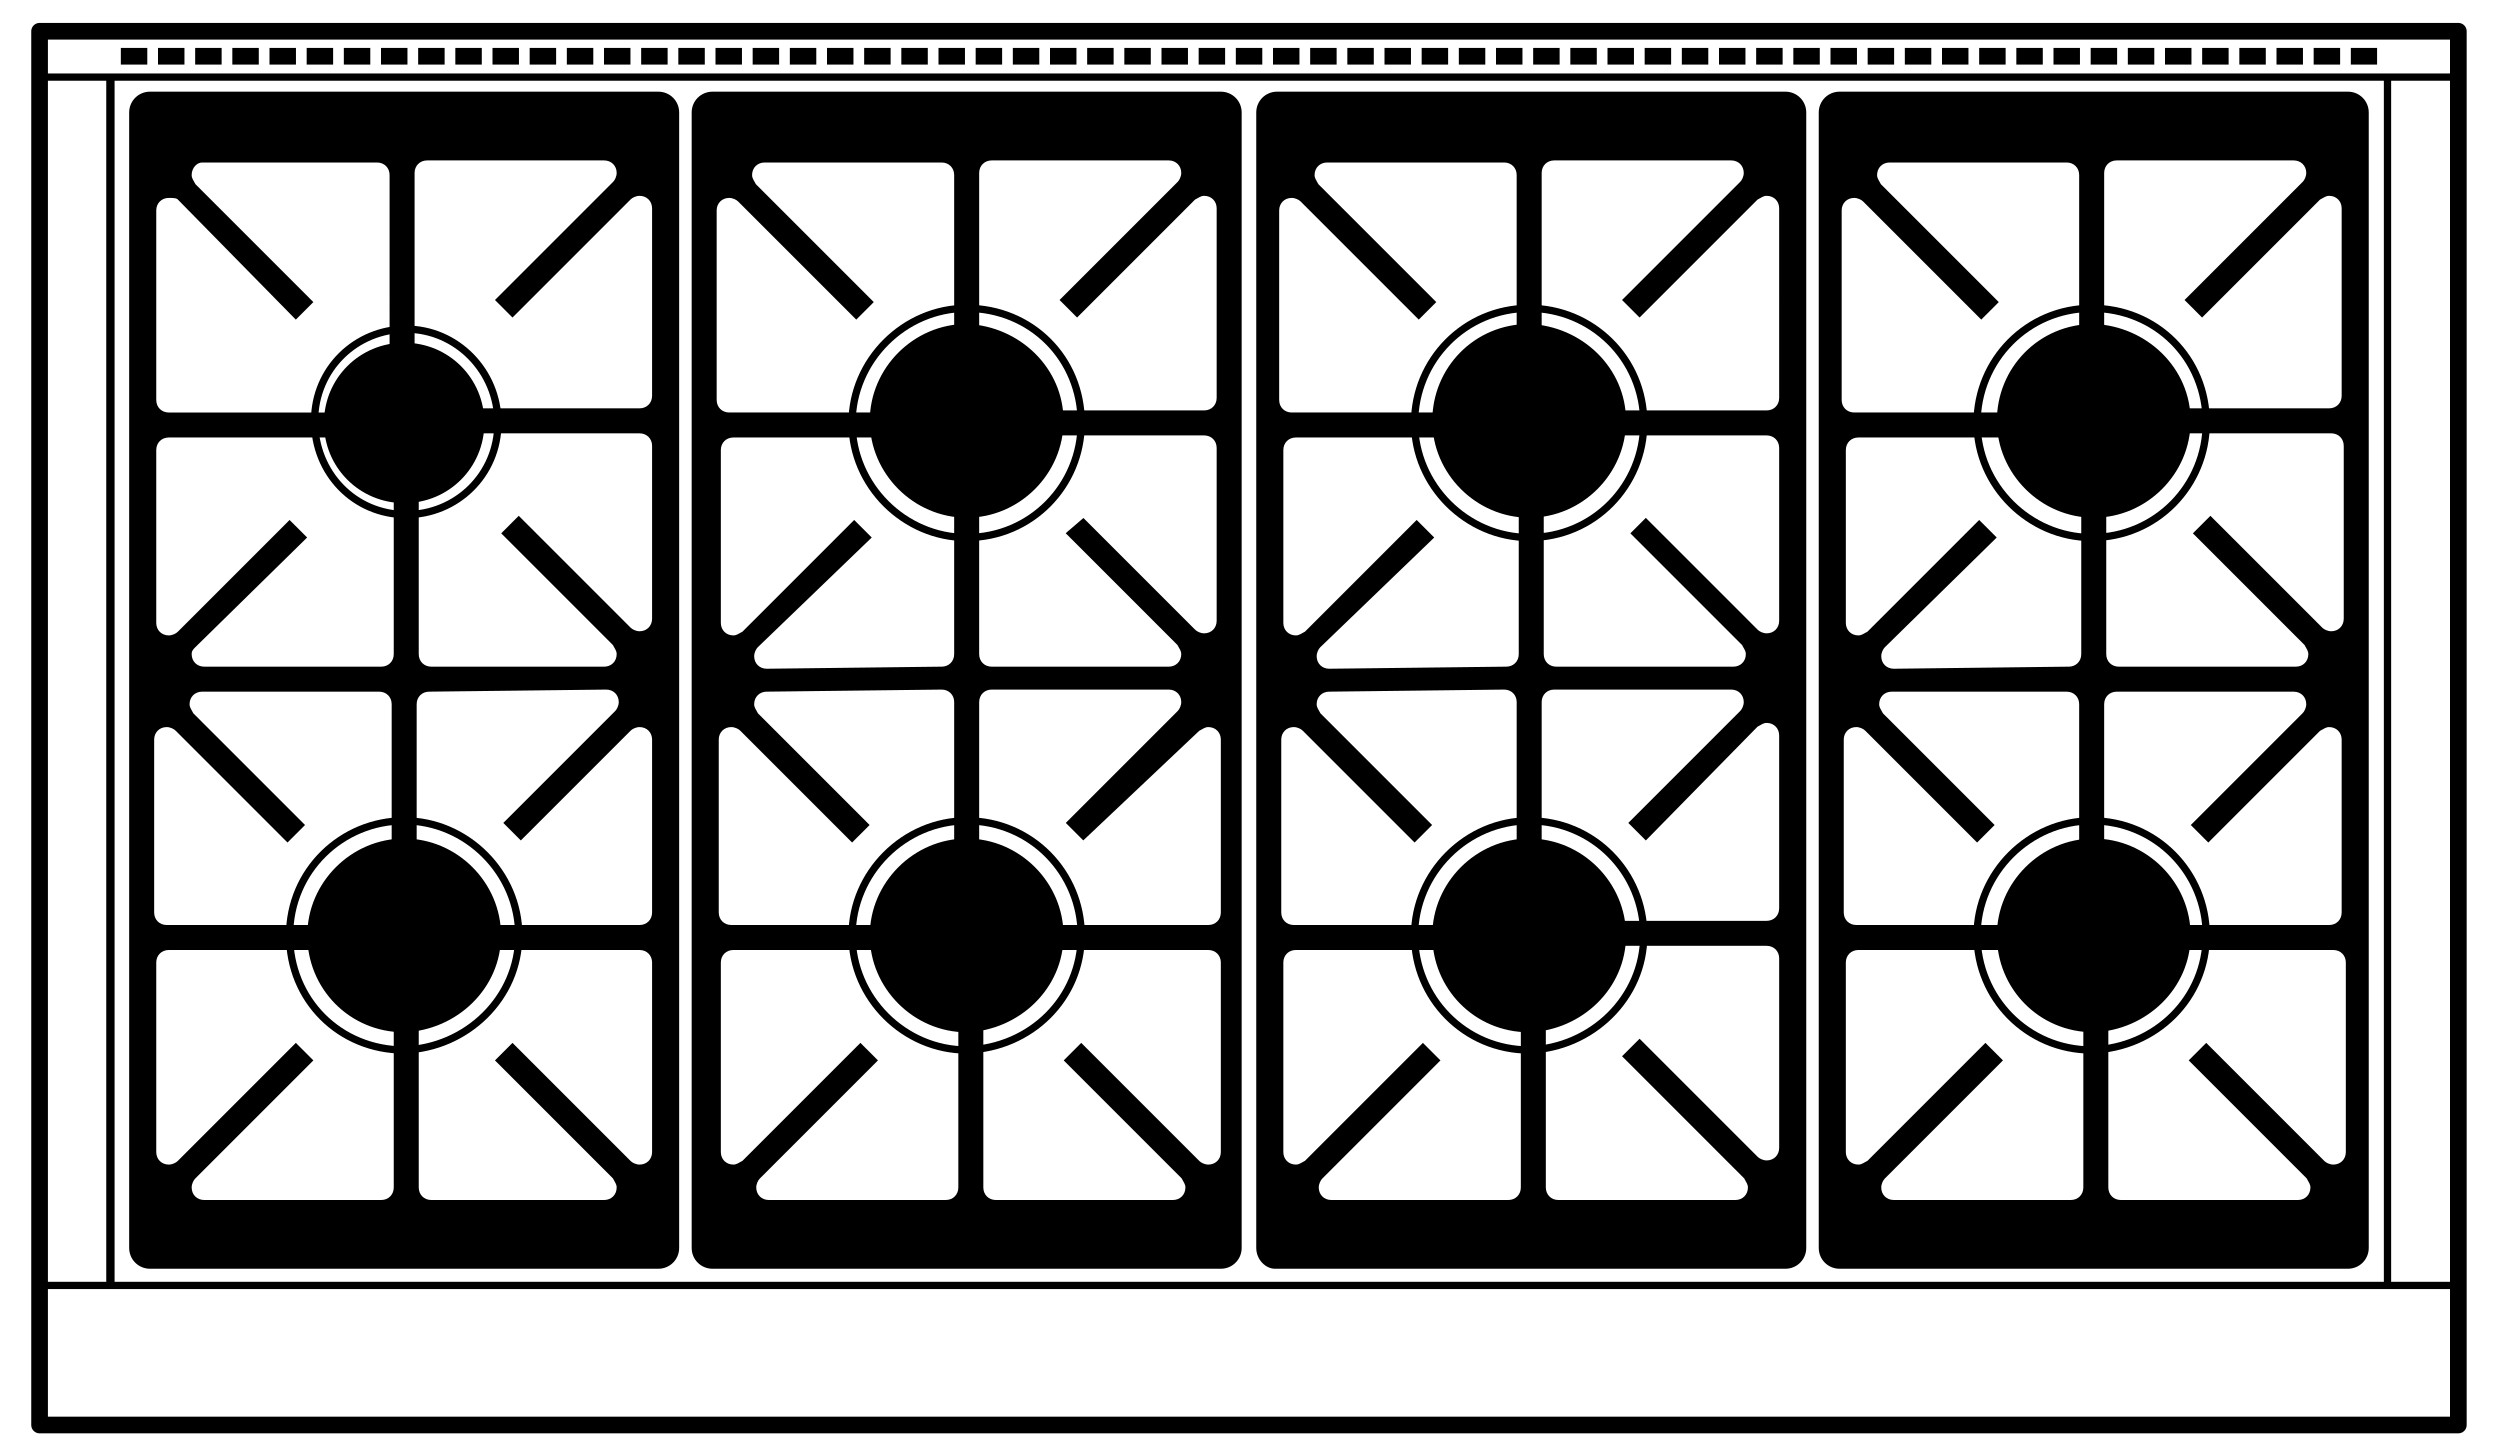
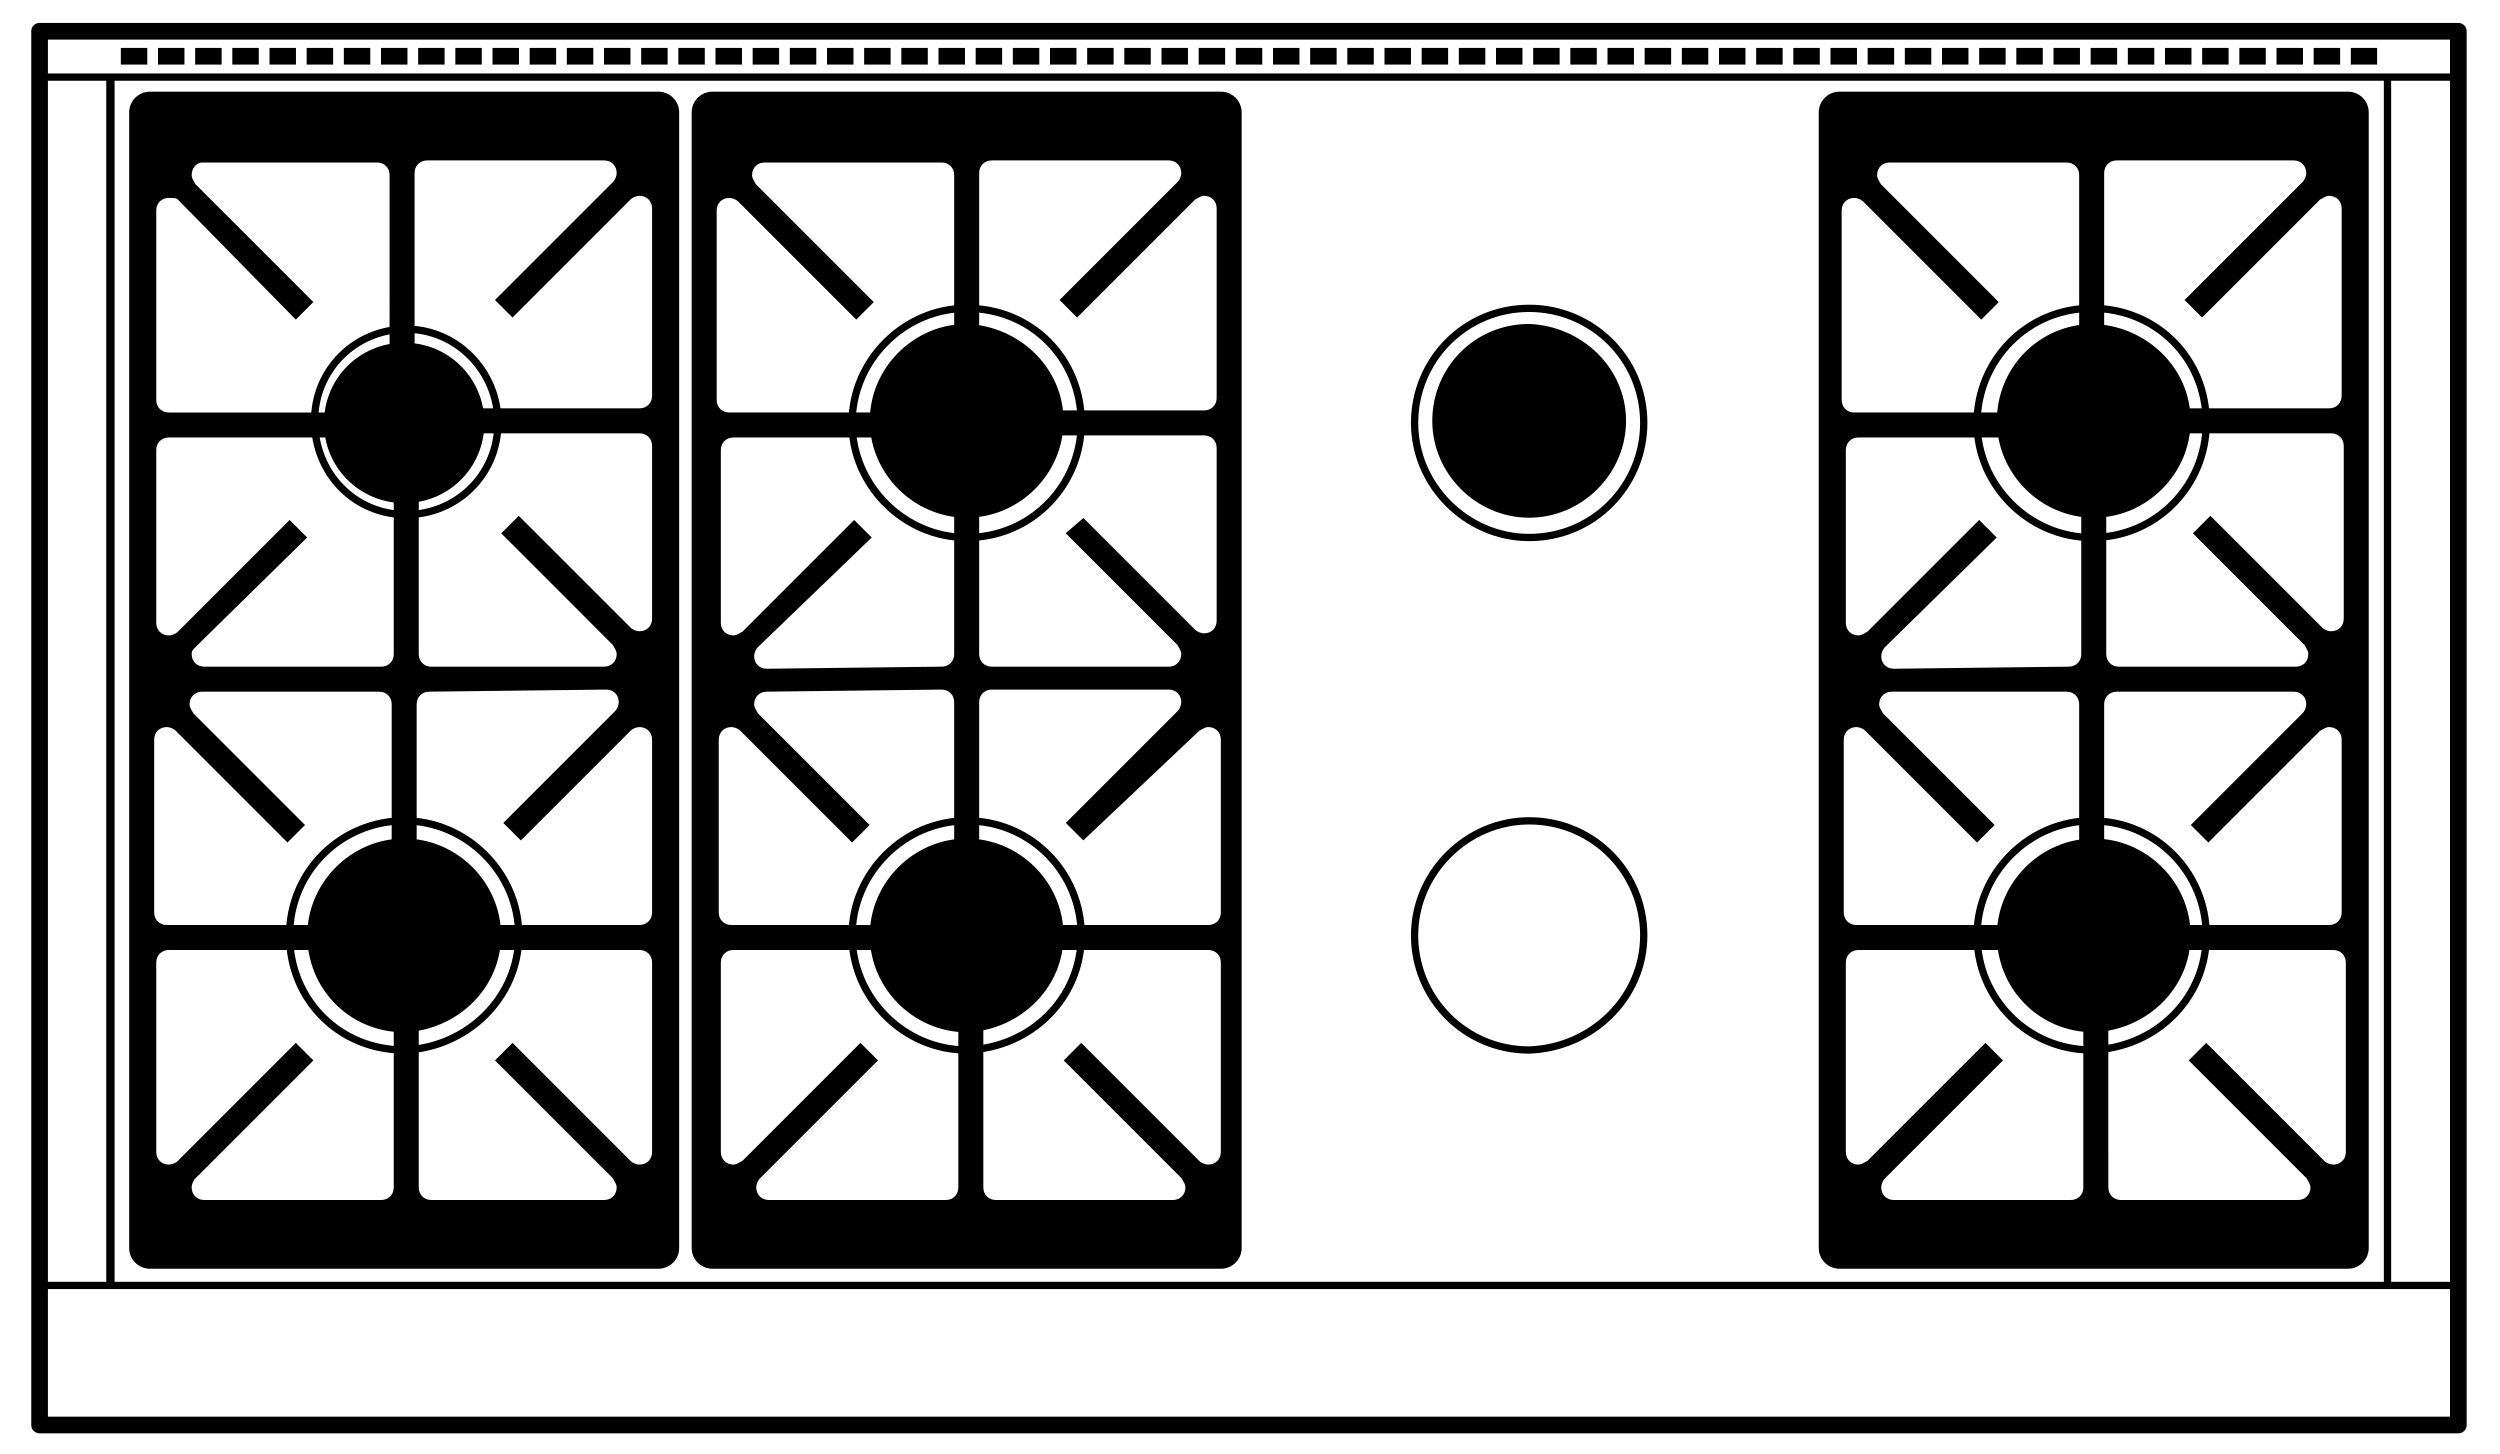
<svg xmlns="http://www.w3.org/2000/svg" version="1.1" id="Layer_1" x="0" y="0" viewBox="0 0 120 69.8" xml:space="preserve">
  <style>.st0{fill:none;stroke:#000;stroke-width:.35;stroke-linecap:round;stroke-linejoin:round;stroke-miterlimit:2}.st1,.st3{stroke:#000;stroke-width:.5}.st3{stroke-width:.2;stroke-miterlimit:2}</style>
  <g id="Illus">
    <path class="st0" d="M105.9 44.9c0-3-2.4-5.5-5.5-5.5-3 0-5.5 2.5-5.5 5.5s2.4 5.5 5.5 5.5c3.1-.1 5.5-2.5 5.5-5.5z" />
    <path class="st1" d="M104.9 44.9c0-2.4-2-4.4-4.4-4.4s-4.4 2-4.4 4.4 1.9 4.4 4.4 4.4c2.4-.1 4.4-2 4.4-4.4z" />
    <path class="st0" d="M105.9 20.3c0 3-2.4 5.5-5.5 5.5-3 0-5.5-2.5-5.5-5.5s2.4-5.5 5.5-5.5 5.5 2.4 5.5 5.5z" />
    <path class="st1" d="M104.9 20.2c0 2.4-2 4.4-4.4 4.4s-4.4-2-4.4-4.4 1.9-4.4 4.4-4.4c2.4.1 4.4 2 4.4 4.4z" />
    <path class="st0" d="M23.9 20.3c0 2.5-2 4.4-4.4 4.4-2.5 0-4.4-2-4.4-4.5s2-4.4 4.4-4.4c2.4 0 4.4 2 4.4 4.5z" />
    <path class="st1" d="M23 20.3c0 2-1.6 3.6-3.6 3.6s-3.6-1.6-3.6-3.6 1.6-3.6 3.6-3.6 3.6 1.6 3.6 3.6z" />
    <path class="st0" d="M24.9 44.9c0-3-2.5-5.5-5.5-5.5s-5.5 2.4-5.5 5.5 2.4 5.5 5.5 5.5c3-.1 5.5-2.5 5.5-5.5z" />
    <path class="st1" d="M23.8 44.9c0-2.4-2-4.4-4.4-4.4s-4.4 2-4.4 4.4 1.9 4.4 4.4 4.4c2.4-.1 4.4-2 4.4-4.4z" />
    <polygon points="118,68.4 1.9,68.4 1.9,6.2 1.9,1.5 118,1.5" fill="none" stroke="#000" stroke-width=".5" stroke-linecap="round" stroke-linejoin="round" stroke-miterlimit="2" />
    <line class="st0" x1="2.1" y1="3.7" x2="118" y2="3.7" />
    <line class="st0" x1="1.8" y1="61.7" x2="118" y2="61.7" />
    <path class="st3" d="M31.6 60.8H7.2c-.5 0-.9-.4-.9-.9V5.4c0-.5.4-.9.9-.9h24.4c.5 0 .9.4.9.9v54.5c0 .5-.4.9-.9.9zM29 32.1c.4 0 .7-.3.7-.7 0-.2-.1-.3-.2-.5l-5.3-5.3.7-.7 5.3 5.3c.1.1.3.2.5.2.4 0 .7-.3.7-.7v-8.3c0-.4-.3-.7-.7-.7h-8.8v-1h8.8c.4 0 .7-.3.7-.7v-9c0-.4-.3-.7-.7-.7-.2 0-.4.1-.5.2l-5.6 5.6-.7-.7 5.6-5.6c.1-.1.2-.3.2-.5 0-.4-.3-.7-.7-.7h-8.5c-.4 0-.7.3-.7.7v9.4h-1V8.4c0-.4-.3-.7-.7-.7H9.7c-.3 0-.6.3-.6.7 0 .2.1.3.2.5l5.6 5.6-.7.7-5.6-5.7c-.1-.1-.3-.1-.5-.1-.4 0-.7.3-.7.7v9.1c0 .4.3.7.7.7h8.8v1H8.1c-.4 0-.7.3-.7.7v8.3c0 .4.3.7.7.7.2 0 .4-.1.5-.2l5.3-5.3.7.7L9.3 31c-.1.1-.2.2-.2.4 0 .4.3.7.7.7h8.5c.4 0 .7-.3.7-.7v-8.6h1v8.6c0 .4.3.7.7.7H29zm-8.4 1c-.4 0-.7.3-.7.7v8.6h-1v-8.6c0-.4-.3-.7-.7-.7H9.7c-.4 0-.7.3-.7.7 0 .2.1.3.2.5l5.3 5.3-.7.7L8.5 35c-.1-.1-.3-.2-.5-.2-.4 0-.7.3-.7.7v8.3c0 .4.3.7.7.7h8.8v1H8.1c-.4 0-.7.3-.7.7v9.1c0 .4.3.7.7.7.2 0 .4-.1.5-.2l5.6-5.6.7.7-5.6 5.6c-.1.1-.2.3-.2.5 0 .4.3.7.7.7h8.5c.4 0 .7-.3.7-.7v-9.4h1V57c0 .4.3.7.7.7H29c.4 0 .7-.3.7-.7 0-.2-.1-.3-.2-.5l-5.6-5.6.7-.7 5.6 5.6c.1.1.3.2.5.2.4 0 .7-.3.7-.7v-9.1c0-.4-.3-.7-.7-.7h-8.8v-1h8.8c.4 0 .7-.3.7-.7v-8.3c0-.4-.3-.7-.7-.7-.2 0-.4.1-.5.2L25 40.2l-.7-.7 5.3-5.3c.1-.1.2-.3.2-.5 0-.4-.3-.7-.7-.7l-8.5.1z" />
    <polygon points="1.9,68.4 118,68.4 118,6.2 118,1.5 1.9,1.5" fill="none" stroke="#000" stroke-width=".8" stroke-linecap="round" stroke-linejoin="round" stroke-miterlimit="2" />
    <line class="st0" x1="114.6" y1="3.8" x2="114.6" y2="61.5" />
    <line x1="5.3" y1="3.8" x2="5.3" y2="61.5" fill="none" stroke="#000" stroke-width=".4" stroke-linecap="round" stroke-linejoin="round" stroke-miterlimit="2" />
    <path class="st3" d="M87.4 59.9V5.4c0-.5.4-.9.9-.9h24.4c.5 0 .9.4.9.9v54.5c0 .5-.4.9-.9.9H88.3c-.5 0-.9-.4-.9-.9zm11.9-27.8c.4 0 .7-.3.7-.7v-8.6h1v8.6c0 .4.3.7.7.7h8.5c.4 0 .7-.3.7-.7 0-.2-.1-.3-.2-.5l-5.3-5.3.7-.7 5.3 5.3c.1.1.3.2.5.2.4 0 .7-.3.7-.7v-8.3c0-.4-.3-.7-.7-.7H103v-1h8.8c.4 0 .7-.3.7-.7v-9c0-.4-.3-.7-.7-.7-.2 0-.3.1-.5.2l-5.6 5.6-.7-.7 5.6-5.6c.1-.1.2-.3.2-.5 0-.4-.3-.7-.7-.7h-8.5c-.4 0-.7.3-.7.7v9.4h-1V8.4c0-.4-.3-.7-.7-.7h-8.5c-.4 0-.7.3-.7.7 0 .2.1.3.2.5l5.6 5.6-.7.7-5.6-5.6c-.1-.1-.3-.2-.5-.2-.4 0-.7.3-.7.7v9.1c0 .4.3.7.7.7h9v1h-8.8c-.4 0-.7.3-.7.7v8.3c0 .4.3.7.7.7.2 0 .3-.1.5-.2l5.3-5.3.7.7-5.3 5.2c-.1.1-.2.3-.2.5 0 .4.3.7.7.7l8.4-.1zm-8.5 1c-.4 0-.7.3-.7.7 0 .2.1.3.2.5l5.3 5.3-.7.7-5.3-5.3c-.1-.1-.3-.2-.5-.2-.4 0-.7.3-.7.7v8.3c0 .4.3.7.7.7H98v1h-8.8c-.4 0-.7.3-.7.7v9.1c0 .4.3.7.7.7.2 0 .3-.1.5-.2l5.6-5.6.7.7-5.6 5.6c-.1.1-.2.3-.2.5 0 .4.3.7.7.7h8.5c.4 0 .7-.3.7-.7v-9.4h1V57c0 .4.3.7.7.7h8.5c.4 0 .7-.3.7-.7 0-.2-.1-.3-.2-.5l-5.6-5.6.7-.7 5.6 5.6c.1.1.3.2.5.2.4 0 .7-.3.7-.7v-9.1c0-.4-.3-.7-.7-.7h-9v-1h8.8c.4 0 .7-.3.7-.7v-8.3c0-.4-.3-.7-.7-.7-.2 0-.3.1-.5.2l-5.3 5.3-.7-.7 5.3-5.3c.1-.1.2-.3.2-.5 0-.4-.3-.7-.7-.7h-8.5c-.4 0-.7.3-.7.7v8.6h-1v-8.6c0-.4-.3-.7-.7-.7h-8.4z" />
    <line x1="5.8" y1="2.7" x2="114.1" y2="2.7" fill="none" stroke="#000" stroke-width=".8" stroke-miterlimit="2" stroke-dasharray="1.27,.514" />
    <path class="st0" d="M51.9 44.9c0-3-2.4-5.5-5.5-5.5-3 0-5.5 2.5-5.5 5.5s2.5 5.5 5.5 5.5c3.1-.1 5.5-2.5 5.5-5.5z" />
    <path class="st1" d="M50.8 44.9c0-2.4-2-4.4-4.4-4.4s-4.4 2-4.4 4.4 2 4.4 4.4 4.4c2.4-.1 4.4-2 4.4-4.4z" />
    <path class="st0" d="M51.9 20.3c0 3-2.4 5.5-5.5 5.5-3 0-5.5-2.5-5.5-5.5s2.5-5.5 5.5-5.5c3.1 0 5.5 2.4 5.5 5.5z" />
    <path class="st1" d="M50.8 20.2c0 2.4-2 4.4-4.4 4.4s-4.4-2-4.4-4.4 2-4.4 4.4-4.4c2.4.1 4.4 2 4.4 4.4z" />
    <path class="st3" d="M33.3 59.9V5.4c0-.5.4-.9.9-.9h24.4c.5 0 .9.4.9.9v54.5c0 .5-.4.9-.9.9H34.2c-.5 0-.9-.4-.9-.9zm11.9-27.8c.4 0 .7-.3.7-.7v-8.6h1v8.6c0 .4.3.7.7.7h8.5c.4 0 .7-.3.7-.7 0-.2-.1-.3-.2-.5l-5.3-5.3.7-.6 5.3 5.3c.1.1.3.2.5.2.4 0 .7-.3.7-.7v-8.3c0-.4-.3-.7-.7-.7H49v-1h8.8c.4 0 .7-.3.7-.7V10c0-.4-.3-.7-.7-.7-.2 0-.3.1-.5.2l-5.6 5.6-.7-.7 5.6-5.6c.1-.1.2-.3.2-.5 0-.4-.3-.7-.7-.7h-8.5c-.4 0-.7.3-.7.7v9.4h-1V8.4c0-.4-.3-.7-.7-.7h-8.5c-.4 0-.7.3-.7.7 0 .2.1.3.2.5l5.6 5.6-.7.7-5.6-5.6c-.1-.1-.3-.2-.5-.2-.4 0-.7.3-.7.7v9.1c0 .4.3.7.7.7h9v1h-8.8c-.4 0-.7.3-.7.7v8.3c0 .4.3.7.7.7.2 0 .3-.1.5-.2l5.3-5.3.7.7-5.4 5.2c-.1.1-.2.3-.2.5 0 .4.3.7.7.7l8.4-.1zm-8.4 1c-.4 0-.7.3-.7.7 0 .2.1.3.2.5l5.3 5.3-.7.7-5.3-5.3c-.1-.1-.3-.2-.5-.2-.4 0-.7.3-.7.7v8.3c0 .4.3.7.7.7H44v1h-8.8c-.4 0-.7.3-.7.7v9.1c0 .4.3.7.7.7.2 0 .3-.1.5-.2l5.6-5.6.7.7-5.6 5.6c-.1.1-.2.3-.2.5 0 .4.3.7.7.7h8.5c.4 0 .7-.3.7-.7v-9.4h1V57c0 .4.3.7.7.7h8.5c.4 0 .7-.3.7-.7 0-.2-.1-.3-.2-.5l-5.6-5.6.7-.7 5.6 5.6c.1.1.3.2.5.2.4 0 .7-.3.7-.7v-9.1c0-.4-.3-.7-.7-.7h-8.8v-1H58c.4 0 .7-.3.7-.7v-8.3c0-.4-.3-.7-.7-.7-.2 0-.3.1-.5.2L52 40.2l-.7-.7 5.3-5.3c.1-.1.2-.3.2-.5 0-.4-.3-.7-.7-.7h-8.5c-.4 0-.7.3-.7.7v8.6h-1v-8.6c0-.4-.3-.7-.7-.7l-8.4.1z" />
    <path class="st0" d="M78.9 44.9c0-3-2.4-5.5-5.5-5.5-3 0-5.5 2.5-5.5 5.5s2.4 5.5 5.5 5.5c3-.1 5.5-2.5 5.5-5.5z" />
-     <path class="st1" d="M77.8 44.9c0-2.4-2-4.4-4.4-4.4s-4.4 2-4.4 4.4 1.9 4.4 4.4 4.4c2.4-.1 4.4-2 4.4-4.4z" />
    <g>
      <path class="st0" d="M78.9 20.3c0 3-2.4 5.5-5.5 5.5-3 0-5.5-2.5-5.5-5.5s2.4-5.5 5.5-5.5c3 0 5.5 2.4 5.5 5.5z" />
      <path class="st1" d="M77.8 20.2c0 2.4-2 4.4-4.4 4.4s-4.4-2-4.4-4.4 1.9-4.4 4.4-4.4c2.4.1 4.4 2 4.4 4.4z" />
    </g>
-     <path class="st3" d="M60.4 59.9V5.4c0-.5.4-.9.9-.9h24.4c.5 0 .9.4.9.9v54.5c0 .5-.4.9-.9.9H61.2c-.4 0-.8-.4-.8-.9zm11.9-27.8c.4 0 .7-.3.7-.7v-8.6h1v8.6c0 .4.3.7.7.7h8.5c.4 0 .7-.3.7-.7 0-.2-.1-.3-.2-.5l-5.3-5.3.6-.6 5.3 5.3c.1.1.3.2.5.2.4 0 .7-.3.7-.7v-8.3c0-.4-.3-.7-.7-.7H76v-1h8.8c.4 0 .7-.3.7-.7V10c0-.4-.3-.7-.7-.7-.2 0-.3.1-.5.2l-5.6 5.6-.7-.7 5.6-5.6c.1-.1.2-.3.2-.5 0-.4-.3-.7-.7-.7h-8.5c-.4 0-.7.3-.7.7v9.4h-1V8.4c0-.4-.3-.7-.7-.7h-8.5c-.4 0-.7.3-.7.7 0 .2.1.3.2.5l5.6 5.6-.7.7-5.6-5.6c-.1-.1-.3-.2-.5-.2-.4 0-.7.3-.7.7v9.1c0 .4.3.7.7.7h9v1h-8.8c-.4 0-.7.3-.7.7v8.3c0 .4.3.7.7.7.2 0 .3-.1.5-.2l5.3-5.3.7.7-5.4 5.2c-.1.1-.2.3-.2.5 0 .4.3.7.7.7l8.5-.1zm-8.5 1c-.4 0-.7.3-.7.7 0 .2.1.3.2.5l5.3 5.3-.7.7-5.3-5.3c-.1-.1-.3-.2-.5-.2-.4 0-.7.3-.7.7v8.3c0 .4.3.7.7.7H71v1h-8.8c-.4 0-.7.3-.7.7v9.1c0 .4.3.7.7.7.2 0 .3-.1.5-.2l5.6-5.6.7.7-5.6 5.6c-.1.1-.2.3-.2.5 0 .4.3.7.7.7h8.5c.4 0 .7-.3.7-.7v-9.4h1V57c0 .4.3.7.7.7h8.5c.4 0 .7-.3.7-.7 0-.2-.1-.3-.2-.5L78 50.7l.7-.7 5.6 5.6c.1.1.3.2.5.2.4 0 .7-.3.7-.7V46c0-.4-.3-.7-.7-.7H76v-1h8.8c.4 0 .7-.3.7-.7v-8.3c0-.4-.3-.7-.7-.7-.2 0-.3.1-.5.2L79 40.2l-.7-.7 5.3-5.3c.1-.1.2-.3.2-.5 0-.4-.3-.7-.7-.7h-8.5c-.4 0-.7.3-.7.7v8.6h-1v-8.6c0-.4-.3-.7-.7-.7l-8.4.1z" />
  </g>
</svg>